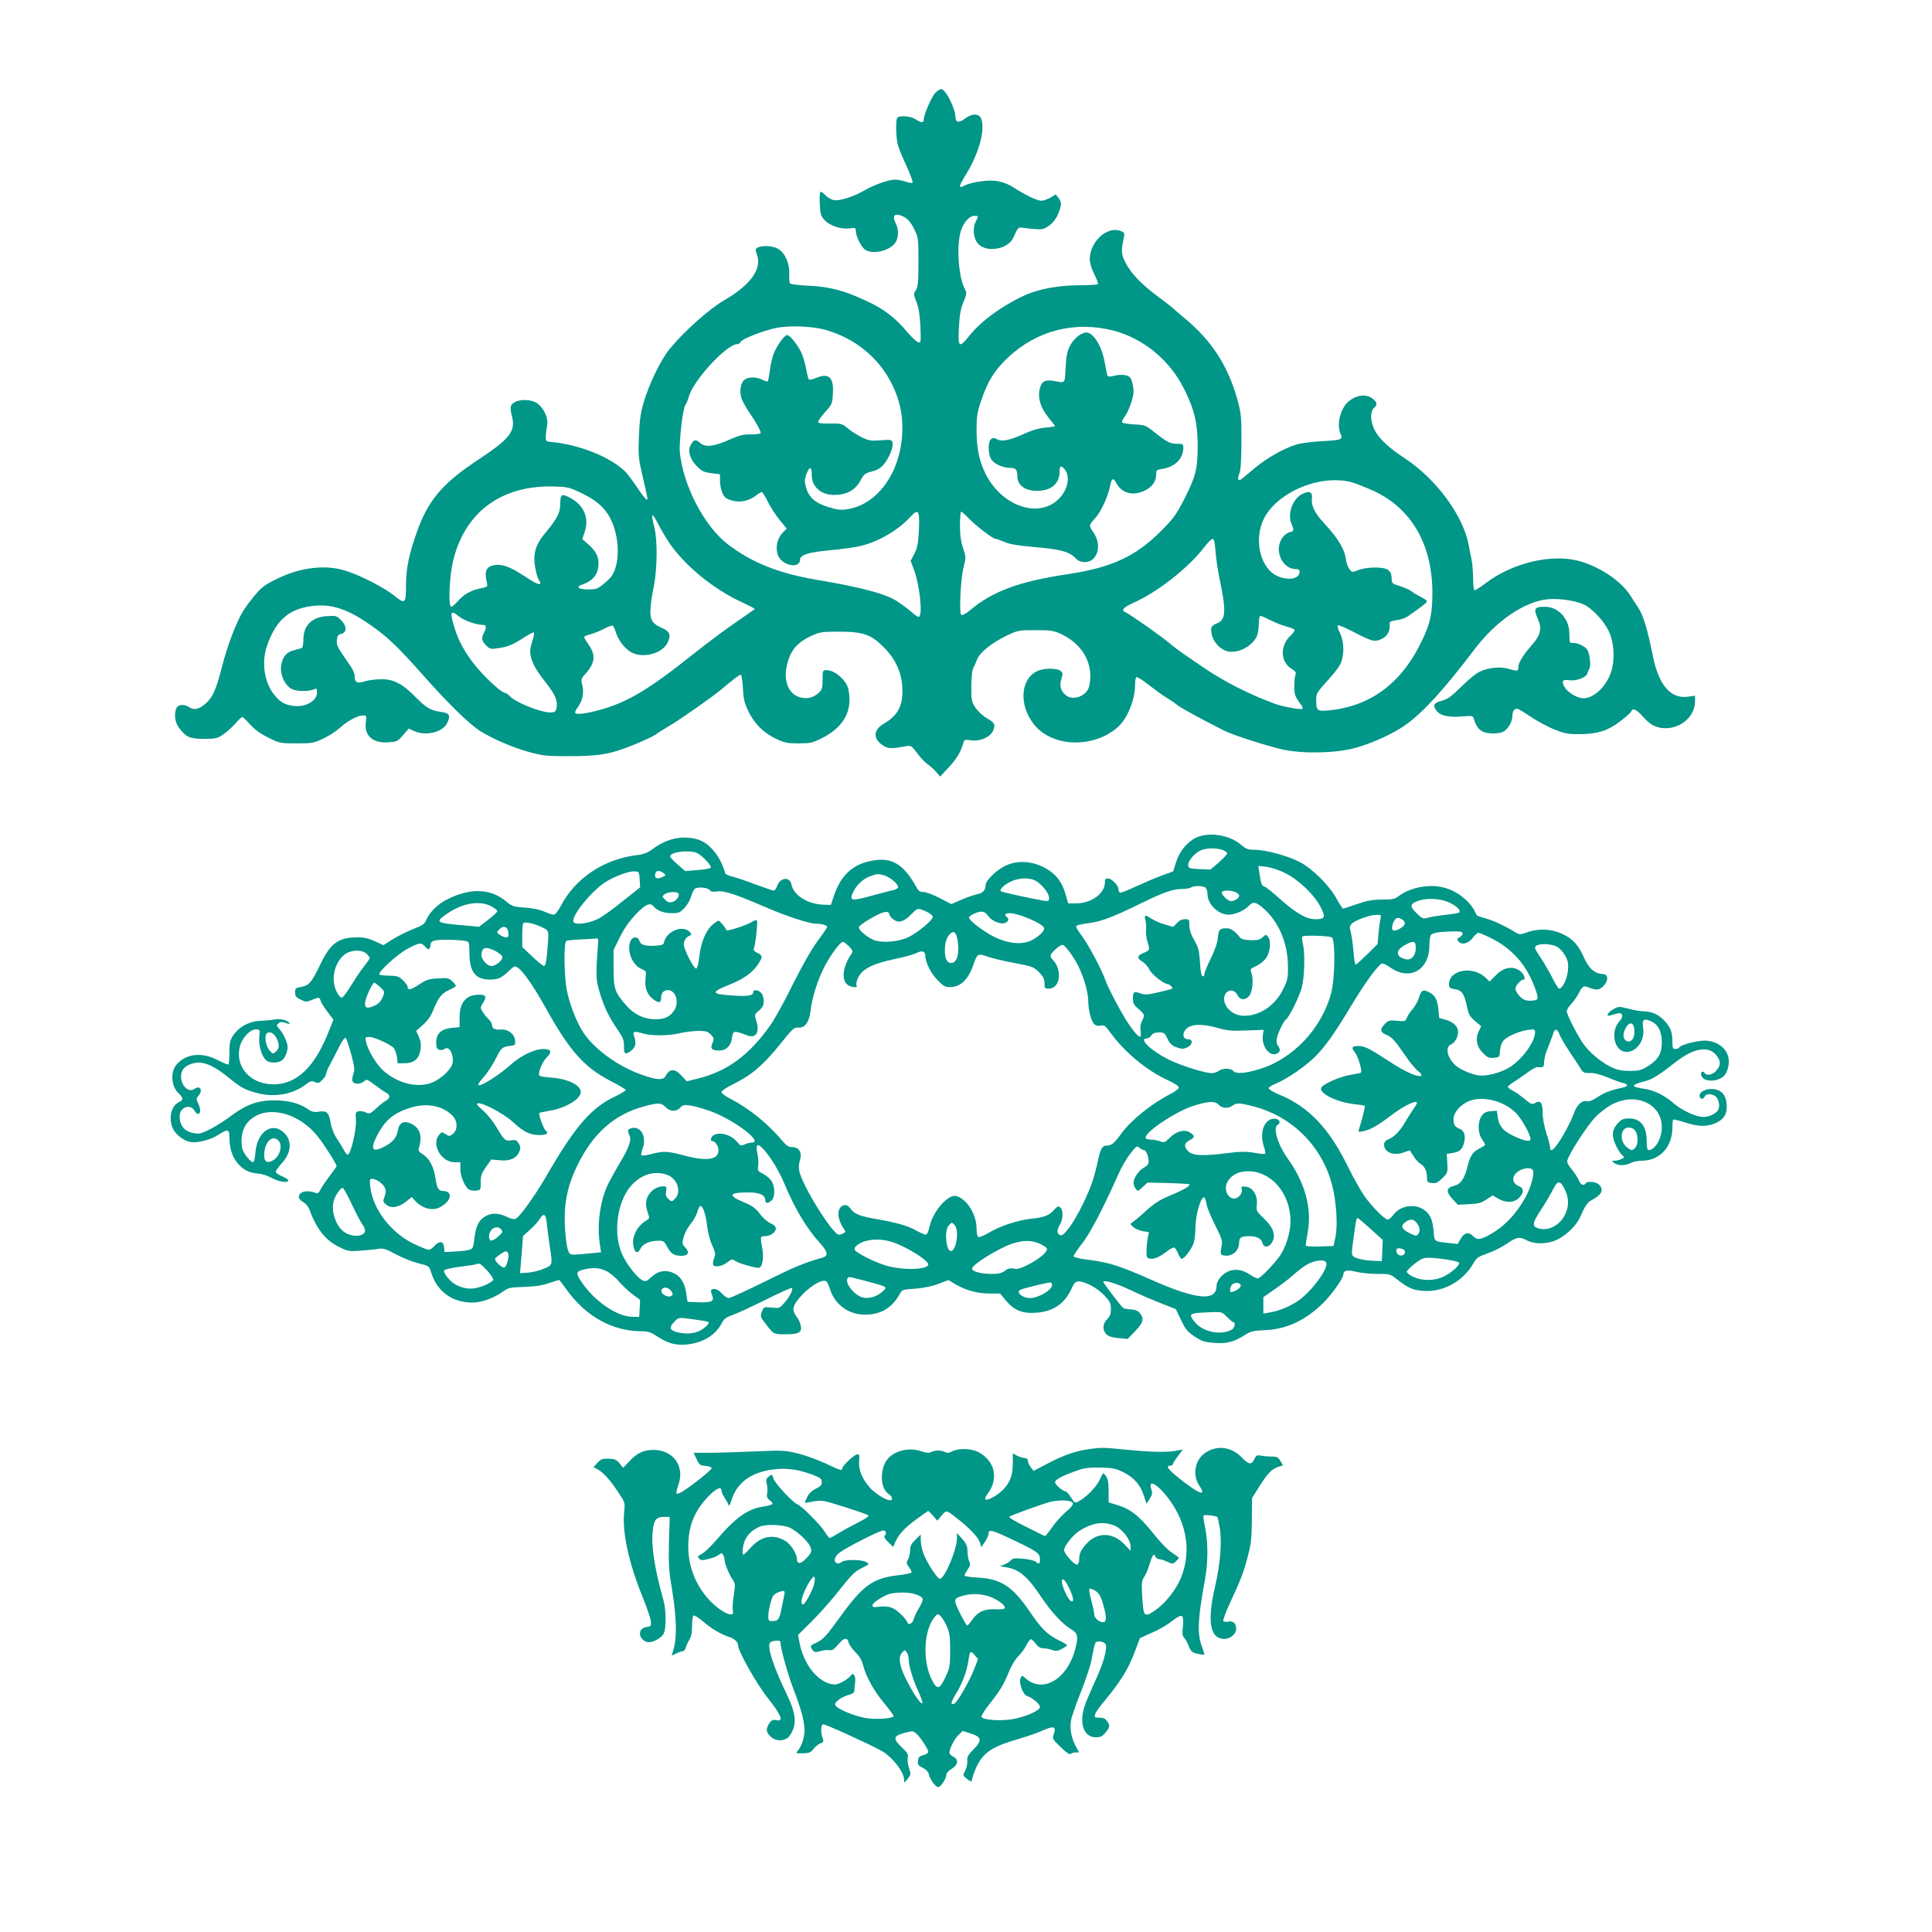
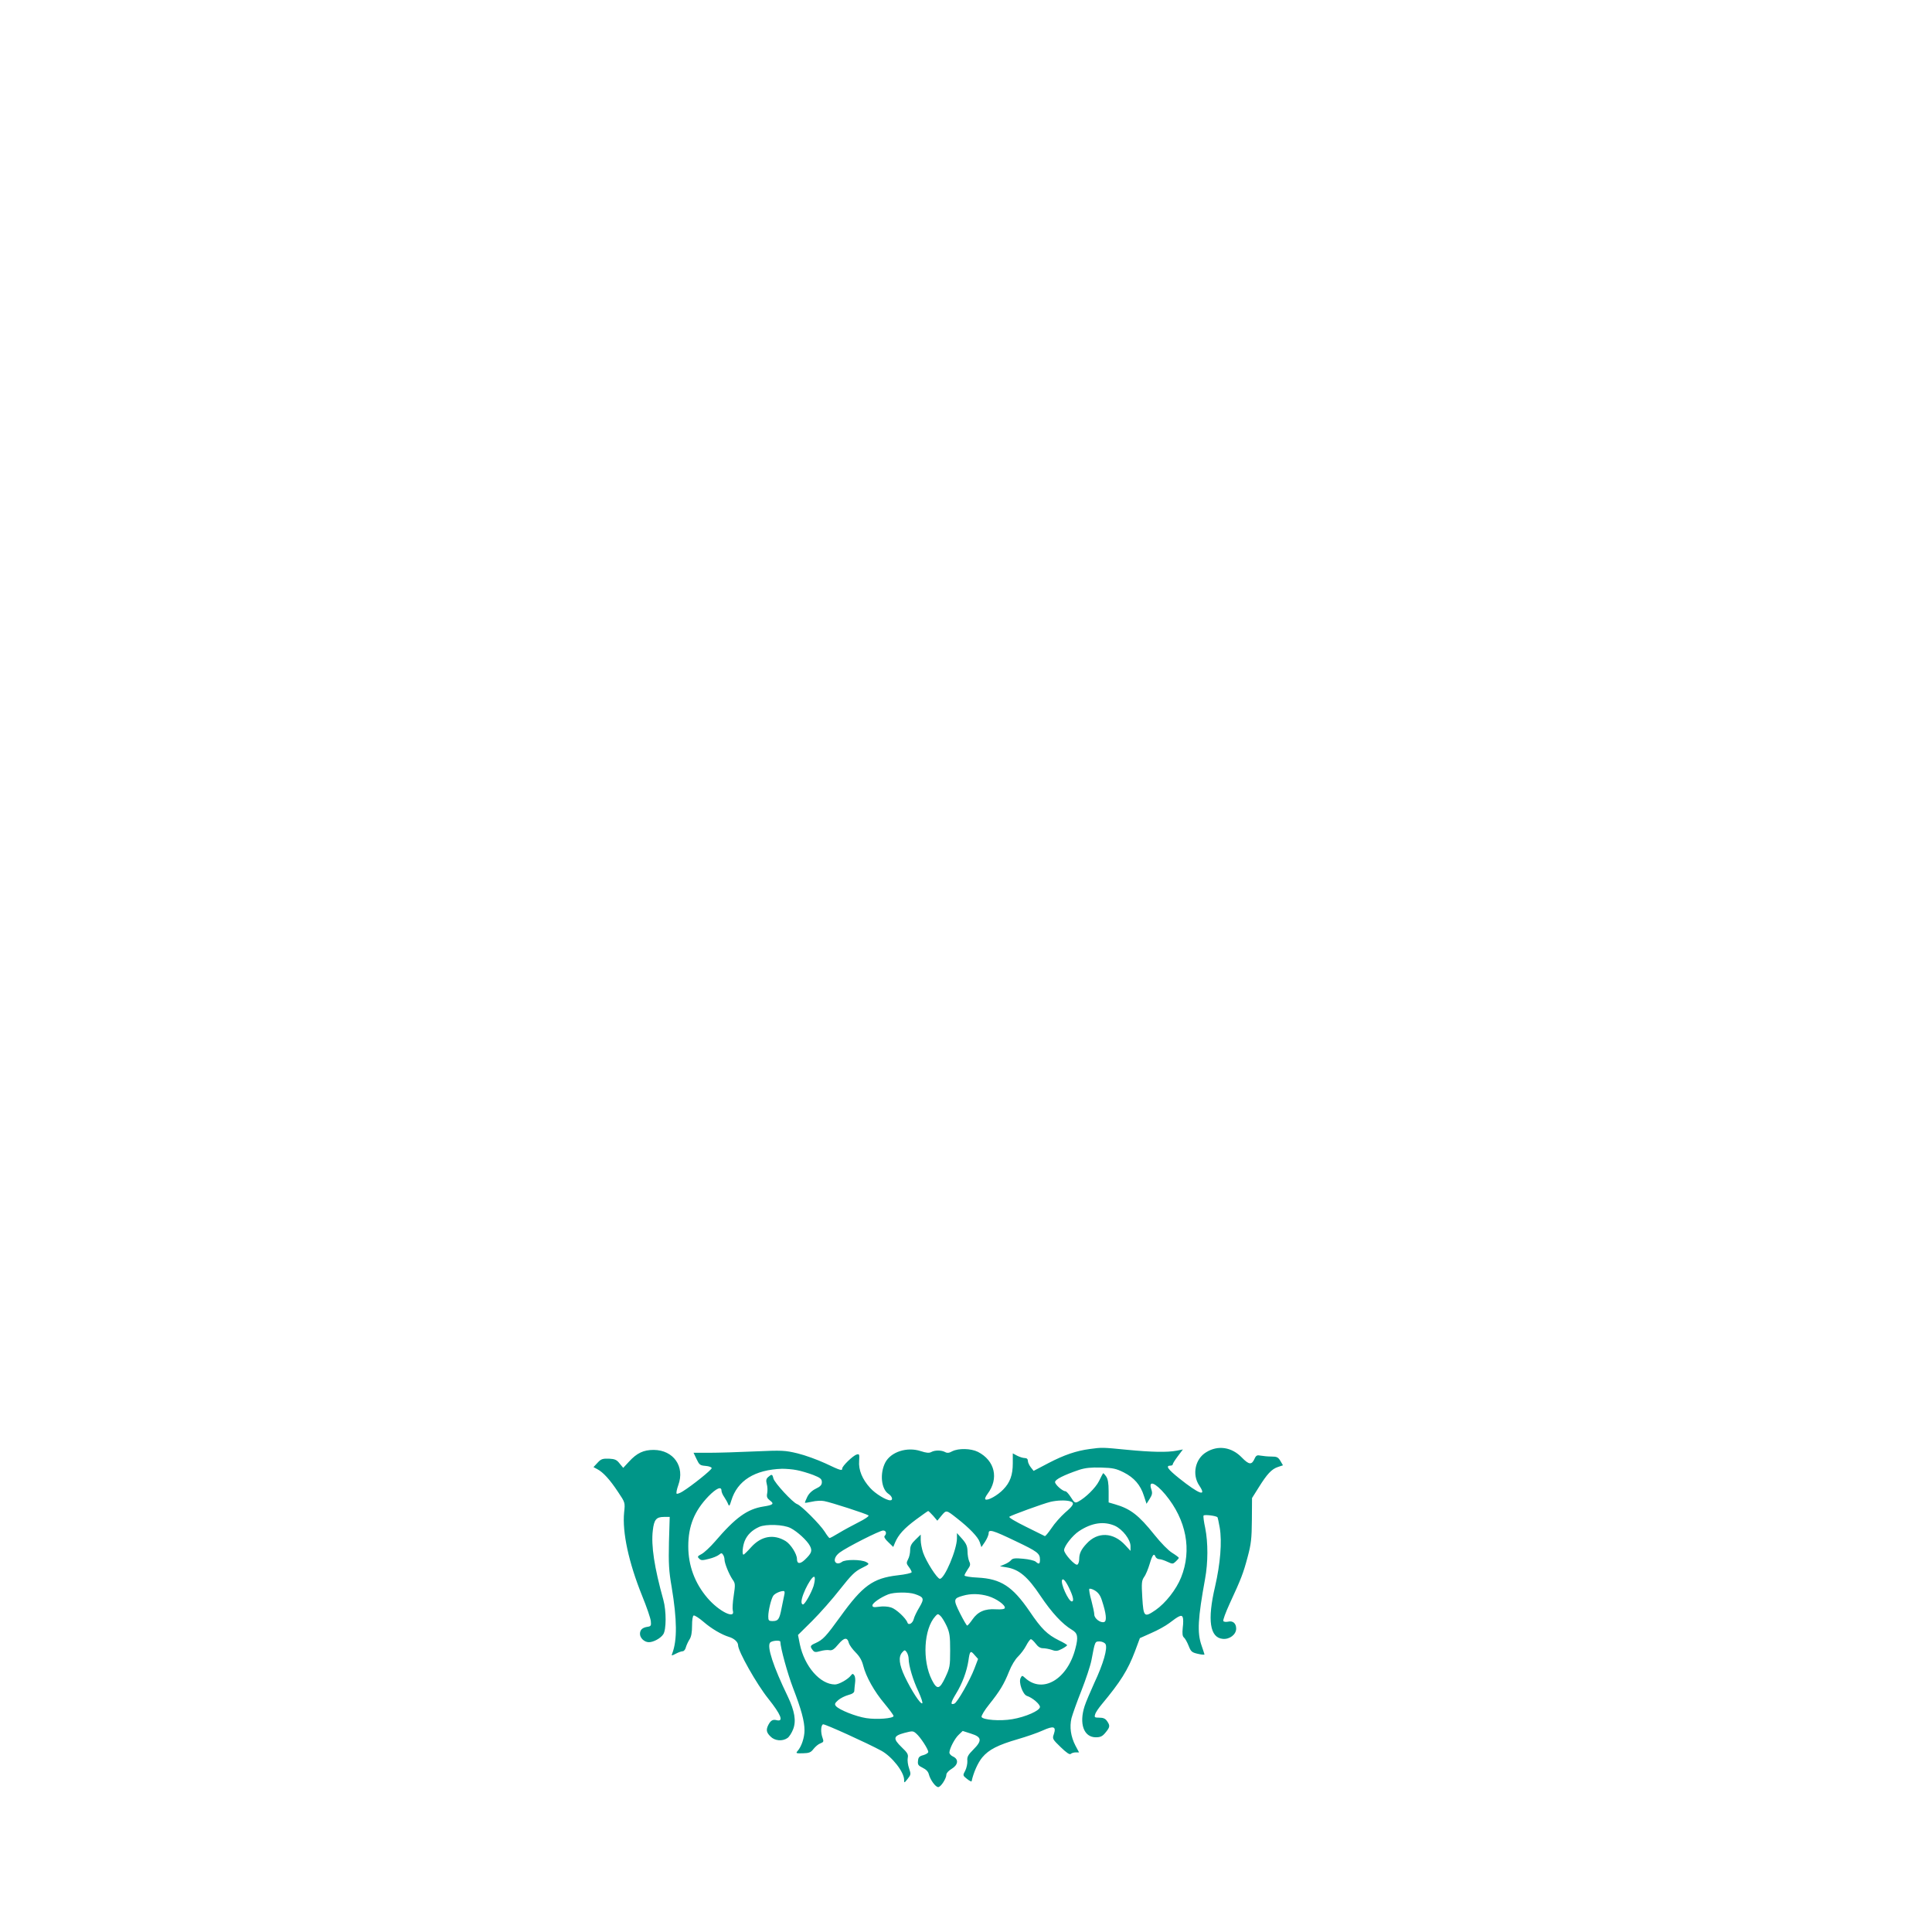
<svg xmlns="http://www.w3.org/2000/svg" version="1.0" width="1280pt" height="1280pt" viewBox="0 0 1280 1280" preserveAspectRatio="xMidYMid meet">
  <g transform="translate(0,1280) scale(0.1,-0.1)" fill="#009688" stroke="none">
-     <path d="M6195 12183 c-25 -28 -75 -144 -75 -176 0 -22 -18 -21 -55 3 -33 22 -109 27 -121 9 -11 -19 -8 -142 6 -184 6 -22 32 -84 57 -137 24 -54 42 -102 39 -107 -3 -5 -22 -3 -43 5 -21 7 -53 13 -71 14 -43 0 -139 -33 -202 -70 -72 -42 -167 -73 -205 -66 -18 4 -42 17 -55 31 -13 14 -28 25 -33 25 -5 0 -8 -34 -6 -79 4 -72 7 -83 34 -111 35 -37 108 -60 164 -53 38 5 41 4 41 -18 1 -36 35 -104 61 -123 51 -35 166 -8 202 48 21 32 22 88 1 127 -21 41 -12 63 22 55 46 -12 73 -37 101 -94 27 -55 28 -62 28 -217 0 -134 -3 -165 -17 -187 -16 -24 -16 -28 4 -79 15 -38 22 -86 26 -162 4 -101 3 -109 -14 -105 -9 1 -42 32 -73 68 -81 96 -154 152 -266 204 -150 71 -249 97 -388 103 -65 3 -120 10 -124 16 -4 6 -5 35 -4 64 3 67 -28 137 -73 164 -33 20 -105 25 -136 9 -16 -9 -17 -13 -4 -51 32 -92 -46 -199 -216 -297 -103 -60 -269 -208 -365 -326 -58 -72 -135 -230 -170 -351 -21 -70 -28 -120 -32 -225 -5 -122 -3 -146 21 -250 39 -168 39 -170 30 -170 -5 0 -32 35 -61 78 -28 42 -64 90 -79 106 -99 98 -305 181 -494 198 -33 3 -35 5 -34 38 1 19 5 52 9 72 10 48 -24 119 -69 148 -56 34 -158 22 -171 -21 -4 -10 -1 -35 4 -56 31 -110 -3 -155 -234 -308 -225 -149 -320 -263 -393 -469 -52 -146 -72 -243 -72 -353 0 -123 -6 -128 -77 -70 -66 53 -226 136 -324 166 -130 41 -293 23 -444 -49 -84 -40 -108 -57 -150 -106 -28 -33 -65 -81 -82 -109 -46 -72 -108 -236 -143 -375 -37 -146 -61 -200 -106 -240 -45 -39 -77 -47 -109 -26 -33 22 -72 20 -85 -3 -18 -34 -12 -95 13 -129 49 -66 73 -77 168 -77 79 0 90 3 129 30 23 16 59 48 80 72 20 24 41 43 45 43 4 0 27 -22 52 -50 30 -33 69 -62 121 -87 74 -37 79 -38 186 -38 104 0 115 2 178 32 37 17 86 49 110 71 51 46 117 82 152 82 24 0 25 -2 20 -43 -13 -91 45 -142 149 -135 57 4 63 7 98 48 l37 43 35 -16 c78 -37 196 -7 222 57 21 49 12 63 -48 70 -63 9 -96 28 -167 101 -82 84 -142 115 -222 115 -36 0 -85 -6 -111 -14 -52 -16 -67 -8 -67 35 0 14 -12 44 -27 65 -92 133 -94 137 -91 173 2 28 8 36 28 41 39 9 39 52 0 91 -29 30 -34 31 -94 27 -100 -6 -156 -62 -156 -156 0 -33 -5 -54 -12 -56 -7 -2 -32 -9 -54 -15 -50 -13 -75 -47 -82 -107 -6 -57 26 -125 71 -149 33 -17 111 -18 150 -1 14 7 17 3 17 -22 0 -58 -79 -101 -163 -88 -53 9 -76 22 -116 68 -69 79 -91 218 -52 329 62 180 155 255 332 267 113 7 218 -32 365 -137 102 -71 178 -145 334 -321 169 -191 307 -326 381 -373 82 -52 221 -112 330 -141 84 -23 117 -26 247 -26 210 0 282 12 432 72 69 28 139 60 155 72 17 13 58 39 93 59 71 42 288 194 343 241 73 62 118 96 127 96 5 0 11 -39 14 -88 3 -71 10 -99 35 -152 39 -83 101 -145 183 -184 57 -27 76 -31 150 -31 77 0 92 3 152 33 134 66 196 162 185 284 -4 43 -12 68 -32 94 -34 44 -81 74 -117 74 -28 0 -28 -1 -28 -63 0 -53 -4 -67 -23 -85 -36 -34 -79 -45 -126 -32 -73 19 -109 101 -90 200 22 107 64 160 164 207 56 26 69 28 185 28 158 0 212 -19 294 -102 77 -76 118 -164 124 -264 7 -121 -26 -187 -123 -244 -71 -41 -72 -102 -3 -145 33 -21 53 -22 149 -4 36 6 38 4 77 -48 22 -30 53 -62 68 -72 16 -10 41 -32 56 -50 l27 -31 60 65 c52 56 77 99 97 169 3 10 15 12 50 6 58 -8 126 22 144 65 16 40 9 53 -41 81 -24 13 -57 44 -74 67 -28 42 -30 49 -30 141 0 57 5 108 12 122 7 13 19 40 27 61 18 46 98 110 196 157 73 35 79 36 190 36 103 0 121 -3 171 -26 146 -69 218 -204 185 -346 -15 -65 -110 -100 -157 -57 -33 29 -41 60 -27 106 11 36 10 42 -7 54 -24 18 -106 18 -148 0 -116 -49 -130 -225 -27 -355 120 -152 394 -161 555 -19 63 54 115 182 115 280 0 26 4 49 9 52 5 3 42 -20 82 -52 41 -32 92 -69 114 -82 22 -13 56 -36 75 -51 30 -23 159 -93 311 -170 57 -29 295 -105 389 -125 134 -29 347 -24 473 9 115 31 261 97 343 157 118 86 252 233 453 498 140 185 324 312 477 331 87 10 215 -11 266 -44 57 -38 116 -105 146 -165 37 -76 43 -200 13 -281 -39 -104 -131 -179 -199 -163 -44 10 -91 44 -108 75 -20 39 -12 48 34 42 45 -6 110 18 118 44 3 10 10 26 15 36 10 18 2 90 -13 119 -11 23 -60 48 -93 48 -14 0 -25 3 -25 8 -1 4 -2 32 -3 63 -3 93 -76 169 -160 169 -72 0 -79 -11 -47 -84 27 -59 16 -105 -39 -167 -57 -65 -91 -119 -91 -144 0 -32 -6 -34 -58 -18 -57 18 -134 12 -194 -15 -25 -10 -79 -54 -126 -101 -65 -64 -92 -84 -128 -93 -54 -15 -63 -29 -40 -62 23 -36 77 -50 167 -43 74 6 78 5 84 -16 12 -43 30 -69 57 -83 31 -16 95 -18 132 -4 33 12 66 66 66 106 0 35 16 55 39 46 9 -3 48 -27 86 -53 39 -26 107 -63 150 -81 71 -28 91 -32 170 -32 120 1 186 22 269 85 37 28 70 57 73 65 9 25 35 15 75 -31 22 -25 52 -52 67 -59 124 -63 281 26 281 159 l0 36 -48 -7 c-114 -15 -192 77 -231 268 -38 188 -64 273 -101 328 -10 14 -32 48 -49 75 -61 97 -209 195 -346 230 -182 46 -435 -15 -611 -148 -34 -26 -67 -47 -73 -47 -7 0 -11 28 -11 78 -1 42 -5 97 -10 122 -6 25 -14 68 -19 97 -36 196 -215 440 -426 578 -122 80 -187 147 -209 213 -19 55 -15 102 10 123 21 17 17 35 -12 58 -43 34 -112 24 -163 -22 -52 -48 -77 -152 -49 -212 17 -37 6 -41 -125 -48 -62 -3 -137 -13 -167 -22 -86 -26 -198 -90 -279 -158 -40 -34 -80 -66 -87 -72 -21 -15 -28 2 -13 37 9 23 13 85 14 213 0 166 -2 187 -27 278 -64 226 -168 388 -350 539 -40 33 -75 64 -78 67 -3 4 -48 39 -102 79 -113 85 -177 153 -214 227 -26 55 -27 71 -8 162 6 29 3 34 -22 43 -89 34 -203 -71 -204 -186 0 -26 11 -63 29 -99 17 -33 28 -62 25 -67 -3 -4 -58 -8 -122 -8 -141 0 -275 -25 -370 -70 -150 -70 -285 -170 -362 -267 -65 -82 -74 -75 -67 56 4 82 11 124 30 169 22 55 23 62 9 88 -42 79 -56 283 -27 381 17 58 57 103 91 103 28 0 28 1 8 -39 -23 -46 -14 -116 19 -149 59 -58 197 -32 231 44 27 62 33 69 52 66 11 -1 47 -5 81 -9 57 -5 67 -3 102 21 26 18 46 44 60 76 26 60 26 81 3 110 l-18 22 -34 -21 c-19 -11 -47 -21 -61 -21 -28 0 -101 35 -184 88 -66 42 -131 54 -220 40 -38 -5 -82 -16 -97 -24 -52 -27 -51 -16 7 79 82 135 123 290 96 360 -14 36 -61 37 -108 1 -39 -29 -63 -26 -63 9 0 58 -65 187 -95 187 -8 0 -26 -12 -40 -27z m-710 -1573 c96 -31 169 -69 243 -129 143 -114 238 -293 249 -471 18 -288 -135 -541 -353 -582 -52 -9 -68 -8 -134 12 -88 26 -132 65 -150 131 -10 35 -10 52 1 83 20 58 39 58 37 1 -1 -80 62 -136 152 -134 83 1 138 33 173 99 20 37 29 45 72 56 35 8 59 22 80 47 35 41 66 117 58 145 -4 19 -11 20 -78 15 -64 -5 -79 -3 -126 20 -30 15 -71 41 -92 59 -37 31 -42 33 -118 32 -58 -1 -79 2 -79 11 0 7 21 36 47 65 45 51 48 56 51 122 7 109 -27 140 -114 103 -20 -8 -40 -13 -44 -10 -4 3 -13 35 -19 71 -7 37 -21 85 -32 108 -24 52 -76 116 -94 116 -17 0 -61 -59 -86 -115 -11 -24 -23 -76 -28 -115 -5 -40 -12 -74 -14 -77 -3 -2 -19 3 -36 11 -38 20 -90 20 -117 1 -26 -17 -36 -72 -23 -119 5 -19 29 -63 53 -98 46 -68 76 -121 76 -137 0 -5 -28 -9 -62 -9 -52 1 -78 -5 -148 -36 -101 -45 -158 -51 -192 -20 -28 26 -44 22 -63 -16 -20 -39 -3 -95 44 -141 31 -31 46 -38 94 -44 l57 -7 0 -37 c0 -55 19 -110 42 -122 63 -34 137 -27 195 17 17 13 35 24 40 24 5 0 23 -29 40 -64 17 -35 53 -89 78 -121 l47 -57 -26 -27 c-50 -52 -54 -143 -8 -184 48 -44 122 -42 122 3 0 34 53 51 204 65 77 7 170 20 206 30 121 31 243 105 325 194 50 54 59 38 53 -91 -5 -90 -10 -117 -30 -157 l-25 -47 19 -50 c39 -96 63 -304 37 -320 -6 -3 -27 9 -47 29 -21 19 -67 53 -104 77 -78 48 -233 89 -529 139 -252 43 -427 113 -587 235 -156 120 -296 388 -318 610 -6 67 20 292 36 311 6 7 17 34 25 61 33 110 251 344 320 344 9 0 18 6 21 14 7 17 110 60 209 87 95 26 269 21 370 -11z m1891 0 c197 -51 372 -194 467 -383 70 -139 91 -226 92 -377 0 -157 -12 -204 -88 -355 -55 -107 -72 -130 -157 -215 -168 -168 -327 -241 -622 -285 -314 -47 -491 -112 -640 -237 -27 -23 -52 -36 -59 -32 -16 10 -5 240 16 320 15 59 15 64 -4 122 -15 44 -21 87 -21 152 0 49 4 90 8 90 4 0 28 -21 52 -46 51 -52 158 -134 176 -134 6 0 32 -9 57 -20 33 -15 91 -25 206 -35 169 -14 228 -31 270 -76 26 -29 81 -31 111 -4 46 42 47 119 0 184 -27 39 -26 43 16 88 37 39 87 147 99 216 9 48 21 54 39 20 36 -71 111 -92 191 -53 49 24 75 61 75 108 0 27 4 30 43 36 82 13 137 68 137 141 0 23 -4 25 -42 25 -46 0 -66 10 -154 80 -53 42 -61 45 -128 48 -39 2 -75 8 -80 12 -5 5 1 20 12 35 29 37 62 128 62 172 0 20 -5 51 -12 69 -9 27 -18 34 -47 39 -20 3 -52 1 -71 -5 -19 -5 -37 -6 -41 -2 -3 4 -11 40 -18 80 -19 122 -83 221 -134 208 -37 -9 -75 -44 -99 -89 -17 -32 -24 -66 -28 -142 -6 -110 1 -103 -77 -89 -56 11 -81 -2 -93 -47 -17 -62 3 -129 56 -195 24 -30 44 -55 44 -57 0 -2 -29 -7 -65 -10 -43 -4 -90 -18 -142 -42 -92 -42 -145 -53 -178 -35 -20 11 -27 11 -40 0 -19 -16 -20 -92 0 -129 16 -32 77 -61 129 -61 36 0 46 -12 46 -56 0 -58 52 -96 129 -96 95 0 151 47 151 127 0 39 9 44 32 18 41 -47 24 -137 -37 -198 -132 -133 -376 -50 -484 163 -43 86 -61 169 -61 293 0 91 4 117 30 193 44 132 89 203 179 288 191 179 441 243 697 178z m1575 -1004 c30 -8 98 -35 151 -59 251 -117 388 -356 388 -677 0 -132 -14 -199 -65 -306 -134 -286 -339 -442 -618 -470 -80 -8 -87 -3 -87 68 0 44 4 50 78 132 50 54 83 100 90 124 19 62 15 136 -10 187 -12 24 -19 48 -15 52 4 4 51 -16 105 -44 120 -63 141 -68 186 -46 37 17 56 51 53 93 -2 22 3 25 46 31 27 4 58 14 70 23 91 62 130 93 131 101 1 6 -18 19 -40 30 -23 11 -50 27 -60 36 -11 9 -45 25 -76 35 -55 17 -58 19 -58 51 0 55 -28 73 -110 73 -41 0 -86 -7 -111 -17 -41 -16 -42 -16 -59 7 -10 13 -21 44 -24 69 -8 62 -52 135 -134 224 -72 77 -96 124 -90 179 4 40 -21 49 -68 23 -60 -32 -95 -130 -69 -192 20 -47 19 -52 -10 -59 -14 -3 -34 -17 -45 -31 -63 -80 -10 -213 85 -213 18 0 25 -5 25 -19 0 -46 -75 -60 -148 -27 -104 47 -152 215 -100 353 70 188 371 325 589 269z m-5109 -68 c96 -45 149 -88 187 -147 61 -96 82 -253 47 -358 -13 -40 -29 -62 -69 -95 -47 -40 -55 -43 -110 -43 -68 0 -86 17 -35 34 53 18 88 52 98 96 15 66 -2 114 -55 162 l-47 41 16 49 c31 94 -7 179 -101 227 -53 27 -60 22 -61 -39 0 -63 -20 -101 -101 -198 -50 -60 -71 -110 -71 -171 0 -43 19 -127 31 -140 5 -6 9 -14 9 -18 0 -18 -30 -5 -109 47 -90 60 -147 80 -197 71 -53 -10 -66 -41 -49 -112 7 -32 7 -32 -46 -43 -63 -14 -107 -39 -148 -86 -17 -19 -35 -35 -41 -35 -21 0 -14 192 11 300 76 324 317 505 664 497 92 -2 106 -5 177 -39z m591 -333 c104 -153 292 -307 480 -394 48 -22 87 -42 87 -45 0 -3 -51 -38 -112 -80 -62 -41 -196 -141 -298 -222 -296 -236 -437 -319 -622 -369 -98 -26 -158 -32 -158 -15 0 6 9 23 21 39 29 39 39 93 27 142 -10 36 -8 43 14 67 70 75 78 129 29 199 -17 24 -31 47 -31 52 0 5 19 13 43 19 23 6 64 23 90 37 27 14 53 23 57 20 5 -3 14 -23 20 -44 13 -48 61 -111 103 -133 78 -42 205 -8 240 64 24 50 15 75 -36 97 -64 28 -79 51 -78 114 0 30 9 99 21 153 25 120 27 315 5 401 -24 94 -17 103 22 28 19 -38 54 -97 76 -130z m3620 -57 c3 -46 17 -139 32 -208 40 -195 35 -250 -25 -271 -36 -13 -43 -31 -30 -80 13 -49 61 -96 106 -105 68 -13 156 32 189 97 8 15 15 53 15 84 0 30 4 55 10 55 5 0 35 -13 67 -29 32 -16 79 -35 106 -42 26 -6 50 -16 53 -21 4 -6 -8 -23 -25 -38 -72 -67 -69 -175 6 -221 26 -16 32 -25 26 -38 -4 -9 -8 -43 -8 -76 0 -59 3 -68 50 -131 5 -7 6 -16 3 -20 -8 -8 -128 14 -178 32 -173 63 -342 149 -483 246 -26 18 -80 55 -120 82 -39 27 -85 62 -102 77 -37 34 -264 193 -287 202 -33 12 -18 32 47 61 162 72 366 231 472 369 24 31 50 57 57 57 9 0 15 -25 19 -82z m-5011 -433 c30 -25 114 -55 155 -55 27 0 29 -15 7 -58 -17 -34 -11 -53 25 -86 19 -17 27 -18 86 -8 50 8 84 22 137 56 39 25 76 46 81 46 10 0 7 -15 -14 -85 -19 -65 6 -132 90 -238 71 -89 89 -132 77 -182 -5 -21 -12 -25 -41 -25 -65 0 -231 67 -269 109 -11 12 -25 21 -32 21 -7 0 -33 17 -56 38 -134 117 -227 244 -269 369 -42 127 -38 149 23 98z" />
-     <path d="M7922 7249 c-59 -29 -109 -92 -131 -163 l-18 -59 -74 -27 c-41 -15 -118 -48 -173 -73 -54 -26 -102 -44 -107 -41 -5 3 -9 13 -9 23 0 25 -45 71 -70 71 -15 0 -20 -6 -20 -27 0 -73 -89 -137 -189 -138 l-54 0 -18 62 c-20 71 -54 120 -108 156 -92 61 -201 73 -288 32 -58 -26 -133 -99 -133 -128 0 -34 -19 -55 -57 -62 -21 -4 -68 -20 -104 -36 l-66 -29 -77 40 c-42 22 -91 40 -107 40 -23 0 -34 7 -47 31 -88 160 -170 206 -312 173 -117 -26 -192 -99 -235 -229 l-20 -60 -45 1 c-106 2 -202 61 -216 133 -11 55 -75 49 -96 -10 -5 -16 -15 -29 -22 -29 -7 0 -59 18 -117 39 -57 22 -126 45 -152 52 -27 6 -50 17 -52 23 -30 110 -103 200 -181 224 -101 30 -205 8 -301 -64 -31 -23 -59 -34 -100 -39 -222 -26 -411 -152 -508 -338 -18 -33 -37 -57 -46 -57 -9 0 -38 9 -64 21 -30 13 -78 23 -129 26 -71 5 -85 10 -114 34 -106 93 -242 100 -400 20 -63 -32 -116 -85 -138 -136 -10 -26 -25 -36 -86 -60 -40 -16 -101 -46 -135 -67 l-63 -40 -56 26 c-39 18 -73 26 -113 26 -130 0 -182 -38 -252 -186 -55 -114 -73 -135 -127 -143 -33 -6 -37 -9 -37 -36 0 -25 7 -33 37 -48 34 -16 39 -17 73 -2 49 20 52 19 60 -7 4 -13 25 -46 46 -73 l38 -51 -39 -97 c-90 -222 -210 -333 -361 -331 -154 2 -255 119 -219 254 15 55 67 110 105 110 27 0 27 -1 23 -51 -6 -58 18 -134 48 -156 22 -16 68 -17 96 -2 27 14 50 73 42 107 -9 37 -33 83 -56 108 -17 19 -17 22 -3 34 13 11 23 11 46 3 38 -15 38 1 -1 17 -17 7 -45 10 -67 6 -21 -4 -65 -8 -99 -9 -74 -4 -138 -38 -177 -94 -23 -34 -27 -49 -27 -114 0 -42 -3 -78 -6 -81 -3 -3 -35 9 -70 28 -107 56 -213 44 -276 -31 -40 -48 -33 -143 13 -186 35 -33 36 -46 6 -60 -52 -24 -72 -104 -43 -173 17 -40 68 -81 113 -91 47 -10 133 11 187 45 65 42 76 40 76 -16 0 -68 18 -127 52 -168 38 -46 79 -67 137 -71 26 -2 66 -15 91 -29 45 -26 110 -35 110 -16 0 5 -17 17 -37 25 -21 9 -41 21 -45 27 -4 7 11 31 37 59 65 69 72 149 19 202 -79 79 -180 11 -192 -129 -2 -35 -9 -64 -14 -64 -20 0 -68 62 -74 96 -11 58 1 121 30 159 100 131 331 90 470 -83 47 -59 126 -184 126 -198 0 -3 -20 -31 -44 -62 -24 -32 -51 -72 -61 -90 -12 -25 -21 -32 -33 -26 -55 23 -112 10 -112 -26 0 -11 12 -26 29 -34 16 -9 34 -30 40 -48 49 -132 107 -205 197 -249 59 -29 68 -31 141 -25 43 3 96 8 118 12 35 5 51 0 116 -35 42 -23 109 -50 149 -60 71 -18 74 -19 85 -57 39 -130 140 -204 276 -204 58 0 142 30 198 71 39 28 49 30 144 33 71 2 121 10 164 25 34 11 64 21 67 21 2 0 24 -28 49 -63 127 -178 303 -276 496 -277 44 0 63 -6 105 -34 71 -46 117 -59 191 -54 108 9 195 61 236 140 15 30 29 41 71 55 29 10 128 56 221 102 92 46 170 81 174 78 9 -10 -15 -59 -50 -98 -31 -36 -34 -37 -84 -32 -50 5 -53 4 -63 -21 -14 -38 -14 -38 19 -82 57 -75 55 -74 134 -74 90 0 112 13 102 58 -3 17 -14 41 -24 54 -33 43 -33 67 4 115 60 79 163 146 190 123 6 -5 17 -27 23 -48 32 -105 123 -172 234 -172 104 0 179 46 229 137 16 29 20 30 100 35 53 4 109 15 153 31 l69 26 53 -31 c69 -39 143 -58 224 -58 l66 0 38 -46 c56 -67 110 -88 203 -81 113 8 190 62 235 165 16 35 24 42 47 42 42 0 125 -46 170 -95 35 -38 41 -51 41 -88 0 -33 -6 -49 -25 -67 -29 -28 -33 -69 -7 -98 12 -14 35 -22 80 -27 l63 -6 49 51 c54 55 62 83 32 120 -13 16 -31 23 -59 25 -22 1 -45 5 -51 9 -12 7 -132 164 -132 173 0 16 87 -10 180 -54 58 -28 149 -67 203 -88 l97 -38 35 -73 c29 -61 43 -78 90 -109 48 -31 66 -37 129 -42 84 -6 128 5 200 50 42 27 59 31 130 34 147 5 273 63 392 180 56 55 134 165 134 188 0 28 25 34 81 20 29 -8 94 -15 142 -15 87 0 88 0 139 -41 73 -57 112 -72 194 -72 121 0 242 72 305 182 21 38 32 45 94 67 39 13 96 42 128 64 64 44 83 48 127 25 48 -25 111 -29 173 -11 70 20 156 95 186 163 35 79 48 97 80 114 65 35 79 69 43 102 -20 19 -77 23 -87 7 -12 -19 -33 -10 -45 21 -7 17 -29 49 -47 72 -22 25 -33 48 -29 59 11 45 136 237 187 288 31 32 82 70 115 86 158 78 325 -2 324 -155 -1 -76 -45 -151 -89 -151 -7 0 -11 23 -11 55 0 104 -39 155 -118 155 -36 0 -49 -6 -72 -30 -39 -41 -44 -82 -19 -138 11 -26 29 -57 40 -69 l21 -21 -20 -11 c-12 -6 -31 -11 -44 -11 -22 -1 -22 -1 -4 -15 25 -19 73 -19 110 0 15 8 49 15 75 15 118 1 201 91 201 220 0 26 2 49 5 52 3 3 38 -5 77 -18 87 -29 149 -30 204 -5 53 24 74 55 74 109 0 62 -22 99 -68 113 -49 14 -112 -8 -112 -40 0 -24 25 -28 34 -6 9 24 62 19 80 -7 17 -24 21 -66 8 -84 -17 -25 -59 -44 -97 -44 -51 0 -146 45 -205 97 -53 47 -127 82 -190 90 -25 3 -52 9 -60 14 -16 8 4 19 75 38 44 11 90 41 200 127 122 95 223 108 272 35 26 -38 23 -62 -10 -98 -21 -24 -61 -31 -72 -13 -9 15 -25 12 -25 -4 0 -65 138 -58 167 7 47 103 -7 196 -125 212 -48 6 -174 -24 -187 -45 -3 -6 -15 -10 -26 -10 -16 0 -19 7 -19 49 0 65 -13 98 -58 144 -37 38 -83 57 -137 57 -16 0 -60 7 -96 17 -64 16 -67 16 -99 -3 -18 -10 -35 -25 -38 -33 -5 -14 -2 -14 65 5 33 9 41 -21 14 -50 -32 -34 -44 -87 -31 -135 19 -71 83 -92 139 -46 38 32 55 84 47 140 -8 50 4 60 52 39 47 -20 72 -67 72 -140 0 -75 -24 -115 -94 -159 -43 -26 -59 -30 -120 -30 -57 1 -82 6 -127 28 -70 36 -140 96 -181 154 -41 61 -108 192 -108 213 0 9 13 31 29 48 17 17 39 49 50 71 27 51 32 54 76 35 20 -8 44 -12 54 -9 31 9 63 51 59 77 -2 19 -10 24 -40 26 -44 4 -83 39 -111 102 -38 86 -73 127 -139 159 -73 37 -163 42 -241 14 -45 -16 -50 -16 -75 -1 -66 41 -151 81 -202 94 -30 8 -56 18 -58 22 -26 74 -112 150 -200 177 -102 33 -238 9 -321 -56 -19 -15 -41 -19 -105 -19 -64 0 -99 -7 -166 -30 -47 -16 -88 -30 -92 -30 -3 0 -23 30 -44 68 -48 87 -160 198 -243 241 -76 40 -225 81 -298 81 -44 0 -58 5 -88 31 -77 68 -217 90 -303 48z m177 -80 c17 -6 31 -16 31 -23 0 -7 -25 -33 -55 -60 l-55 -47 -72 3 c-66 3 -73 5 -76 24 -4 27 42 82 83 100 37 16 102 18 144 3z m-3484 -19 c28 -11 95 -78 95 -96 0 -7 -33 -14 -85 -18 l-85 -7 -50 43 c-28 24 -50 48 -50 54 0 29 119 45 175 24z m3901 -135 c87 -43 194 -145 234 -226 34 -66 28 -79 -35 -79 -59 0 -126 38 -230 130 -49 44 -97 83 -107 86 -19 6 -24 18 -34 88 l-7 49 54 -6 c30 -4 85 -22 125 -42z m-4278 -42 l3 -52 -112 -89 c-61 -50 -134 -102 -161 -117 -58 -31 -155 -46 -168 -24 -21 33 115 203 211 265 60 38 157 74 194 71 29 -2 30 -4 33 -54z m157 43 c18 -13 18 -14 -3 -25 -31 -16 -52 -13 -52 7 0 34 23 42 55 18z m1464 -16 c37 -10 91 -56 91 -77 0 -7 -12 -15 -27 -19 -16 -3 -76 -19 -135 -35 -154 -42 -164 -40 -133 26 22 44 65 84 111 100 48 17 51 17 93 5z m1000 -34 c42 -22 91 -83 91 -113 0 -24 -2 -25 -37 -20 -73 12 -275 56 -281 62 -12 11 13 37 58 61 52 28 126 32 169 10z m1129 -48 c7 -7 12 -26 12 -42 0 -67 72 -136 140 -136 42 0 108 29 134 59 27 29 46 27 93 -14 103 -88 164 -229 166 -382 1 -84 -2 -97 -32 -157 -52 -107 -154 -176 -258 -176 -71 0 -133 53 -133 113 0 57 64 75 88 25 16 -34 51 -37 77 -8 22 24 31 107 17 150 -11 30 -10 31 33 51 27 13 53 35 66 56 26 41 31 112 10 137 -13 16 -16 15 -36 -4 -18 -16 -33 -20 -80 -19 -36 1 -61 7 -69 17 -35 44 -61 62 -90 62 -45 0 -53 -9 -58 -66 -3 -33 -20 -81 -46 -134 -23 -46 -42 -92 -42 -102 0 -11 -5 -18 -12 -16 -9 3 -15 35 -18 94 -5 77 -10 97 -38 145 -22 39 -32 69 -32 98 0 39 -2 41 -30 41 -19 0 -38 -9 -53 -26 l-24 -25 -56 16 c-31 9 -71 27 -91 40 -40 27 -47 24 -37 -13 4 -15 6 -43 4 -62 -2 -19 2 -56 10 -82 16 -52 16 -54 -30 -73 -41 -17 -42 -35 -4 -56 16 -10 37 -33 46 -53 16 -32 96 -96 122 -96 6 0 16 -7 23 -15 14 -17 21 -14 -93 -41 -66 -15 -83 -16 -113 -5 -43 15 -48 11 -48 -36 0 -29 7 -42 37 -68 42 -36 43 -41 22 -81 -9 -19 -12 -42 -8 -66 8 -56 -10 -48 -67 30 -44 58 -152 260 -170 317 -17 52 -106 221 -146 275 -24 33 -44 64 -44 70 0 10 18 15 90 25 73 9 156 41 310 116 174 86 238 109 299 109 25 0 53 5 61 10 21 14 84 12 98 -2z m-3287 -14 c9 -12 23 -14 50 -10 44 7 116 -16 318 -103 146 -63 293 -111 340 -111 36 0 71 -11 71 -21 0 -5 -29 -48 -65 -96 -41 -56 -101 -162 -164 -288 -54 -110 -121 -232 -149 -270 -138 -195 -284 -303 -479 -351 l-73 -18 -34 37 c-45 49 -79 49 -105 0 -16 -31 -56 -30 -158 6 -166 58 -331 181 -400 299 -42 72 -81 177 -98 263 -18 97 -21 314 -3 325 6 4 47 8 92 10 45 2 90 4 101 6 17 2 20 -2 18 -27 -14 -164 -14 -240 -3 -282 33 -127 65 -198 134 -298 34 -50 41 -68 40 -107 -1 -54 9 -59 50 -27 27 22 33 50 17 93 -13 32 1 37 58 19 58 -17 171 -16 246 2 33 8 87 14 121 15 52 0 64 -4 84 -25 21 -22 22 -27 10 -56 -16 -36 -4 -49 45 -49 46 0 77 30 84 81 6 39 9 44 31 42 14 -2 42 -11 63 -20 65 -28 94 15 66 99 -11 36 -11 38 20 63 24 21 31 35 31 63 0 19 -7 44 -17 54 -19 21 -53 24 -53 4 0 -23 -36 -29 -146 -21 -133 9 -135 22 -14 70 91 36 155 80 190 133 35 52 34 62 -4 80 -20 10 -26 19 -21 30 11 26 26 172 20 183 -4 5 -16 2 -28 -6 -39 -25 -171 -68 -175 -57 -6 18 -43 62 -52 62 -5 0 -25 -13 -43 -30 -42 -37 -76 -122 -85 -215 -4 -39 -12 -70 -19 -72 -15 -5 -83 127 -83 161 0 25 19 51 42 58 10 4 10 8 0 21 -44 53 -158 9 -173 -67 -3 -16 -15 -19 -64 -22 -66 -2 -91 6 -100 36 -8 25 -41 26 -55 1 -32 -61 6 -165 71 -191 31 -13 31 -15 26 -63 -7 -59 9 -104 48 -135 38 -30 55 -28 55 6 0 33 16 52 45 52 52 0 77 -80 42 -134 -29 -43 -63 -59 -125 -59 -74 0 -140 31 -193 92 -75 84 -84 110 -84 247 l0 120 42 85 c28 57 62 106 106 152 66 68 93 80 118 51 23 -28 67 -44 120 -44 46 0 55 4 83 34 18 18 38 53 45 77 7 24 18 47 25 51 21 14 83 8 97 -8z m3483 -14 c14 -5 26 -16 26 -24 0 -17 -30 -36 -55 -36 -21 0 -68 47 -60 60 8 13 56 13 89 0z m-3689 -10 c10 -16 -14 -49 -41 -56 -19 -5 -32 -1 -47 15 -22 22 -22 22 -3 37 22 16 82 19 91 4z m5114 -63 c45 -22 71 -50 59 -63 -4 -3 -44 -10 -90 -15 -46 -5 -99 -13 -118 -19 -32 -9 -37 -7 -72 27 -43 42 -47 58 -17 74 62 33 168 31 238 -4z m-6359 -19 c25 -13 45 -28 45 -34 0 -7 -28 -32 -61 -58 l-61 -46 -132 12 c-143 13 -154 20 -98 61 106 80 226 105 307 65z m2888 -38 c23 -10 42 -26 42 -34 0 -22 -97 -103 -160 -134 -63 -31 -167 -41 -225 -22 -42 14 -105 65 -105 86 0 16 125 91 166 100 26 5 32 2 36 -14 3 -11 17 -28 32 -37 33 -22 68 -10 117 41 38 39 40 40 97 14z m406 -25 c23 -34 77 -59 110 -51 26 6 35 29 16 41 -19 12 -10 25 18 25 59 0 218 -67 229 -97 9 -23 -59 -80 -111 -94 -63 -17 -141 -5 -221 35 -68 34 -165 108 -165 126 0 14 52 39 81 40 18 0 32 -9 43 -25z m2602 -22 c-4 -16 -9 -59 -13 -97 l-6 -70 -68 -68 c-38 -37 -72 -68 -77 -68 -5 0 -12 39 -15 88 -4 48 -12 104 -18 126 -9 33 -8 41 8 57 23 23 117 57 162 58 31 1 33 -1 27 -26z m148 -8 c24 -18 15 -40 -24 -60 -38 -20 -54 -11 -45 24 13 50 35 62 69 36z m-5704 -48 c50 -25 48 -13 35 -169 -5 -60 -12 -88 -20 -88 -7 0 -43 28 -79 63 l-66 63 0 75 c0 42 3 79 7 83 11 11 72 -2 123 -27z m-222 -34 c3 -27 0 -33 -15 -33 -10 0 -29 7 -41 16 -22 15 -23 17 -6 35 27 30 58 21 62 -18z m2980 -88 c5 -72 -13 -115 -48 -115 -26 0 -40 29 -40 84 0 51 11 86 36 110 28 28 47 -1 52 -79z m3342 80 c0 -8 -9 -19 -21 -25 -16 -9 -18 -14 -8 -26 22 -27 66 -17 95 21 14 19 32 35 39 35 7 0 49 -18 93 -40 93 -47 172 -119 226 -208 40 -67 79 -169 72 -189 -3 -8 -22 -13 -46 -13 -33 0 -48 6 -71 29 -16 16 -29 39 -29 50 0 20 35 61 53 61 21 0 -1 46 -30 63 -49 28 -105 16 -154 -36 l-40 -40 -27 26 c-84 80 -242 52 -242 -44 0 -23 5 -27 40 -33 46 -7 61 -30 80 -118 9 -48 18 -63 52 -92 l41 -35 -17 -36 c-23 -48 -12 -101 30 -143 28 -28 39 -33 71 -30 37 3 38 4 41 48 2 28 11 53 24 67 26 28 105 62 163 70 43 5 45 4 45 -18 -1 -64 -92 -187 -175 -234 -61 -35 -151 -57 -199 -50 -53 9 -125 40 -154 68 -55 51 -69 120 -28 138 26 12 46 48 46 83 0 35 -30 65 -80 79 l-45 13 -5 54 c-7 67 -21 95 -61 116 -41 21 -53 14 -68 -35 -6 -23 -25 -56 -41 -75 -16 -18 -34 -44 -39 -59 -9 -24 -13 -25 -65 -20 -49 5 -57 3 -80 -20 -35 -35 -33 -55 7 -72 39 -16 58 -37 127 -138 29 -43 67 -89 84 -102 17 -13 27 -27 23 -31 -16 -16 -109 25 -216 96 -135 88 -160 100 -206 100 -39 0 -44 -13 -17 -44 18 -21 49 -123 39 -132 -2 -3 -33 -9 -68 -15 -71 -11 -187 -62 -196 -87 -14 -36 103 -94 217 -107 36 -4 68 -9 71 -11 5 -3 -7 -56 -38 -158 -5 -16 -2 -17 28 -11 50 11 94 36 184 104 77 59 159 101 172 88 3 -4 -5 -21 -19 -39 -13 -18 -36 -54 -51 -80 -39 -68 -77 -109 -114 -124 -24 -10 -33 -21 -33 -38 0 -50 62 -75 128 -52 l42 15 25 -39 c14 -22 34 -44 45 -50 27 -14 44 -48 44 -90 1 -32 4 -35 34 -38 26 -3 39 3 68 32 35 35 36 38 33 98 l-4 63 37 6 c47 7 65 23 77 64 13 48 3 85 -28 96 -32 13 -41 26 -41 66 0 43 48 97 105 119 93 35 229 0 310 -81 36 -37 95 -142 95 -171 0 -22 -46 -13 -120 24 -64 32 -89 63 -97 121 l-6 42 -40 -3 c-30 -2 -45 -10 -60 -30 -28 -38 -27 -116 2 -156 11 -17 21 -33 21 -36 0 -3 -18 -15 -40 -26 -44 -22 -61 -49 -79 -125 -19 -75 -45 -112 -89 -122 -51 -12 -53 -40 -8 -88 l35 -37 74 4 c60 3 82 8 115 31 l41 27 33 -19 c56 -33 109 -31 143 4 32 31 32 63 1 75 -38 14 -51 46 -31 76 27 42 109 60 122 28 9 -25 -15 -112 -49 -174 -67 -121 -150 -205 -255 -259 -52 -26 -68 -26 -93 -1 -30 30 -58 25 -82 -16 l-21 -36 -61 7 c-95 10 -93 8 -98 79 -7 78 -23 114 -67 143 -61 41 -157 24 -200 -36 -12 -17 -29 -31 -37 -31 -19 0 -100 81 -152 152 -23 32 -75 124 -115 205 -123 251 -261 394 -456 473 -36 15 -66 33 -66 40 0 7 23 21 50 32 73 29 205 121 267 186 68 72 122 149 232 332 87 145 176 267 201 276 7 3 33 -9 58 -27 127 -89 257 -15 257 146 0 38 5 67 13 73 15 13 54 19 140 21 53 1 67 -2 67 -14z m-864 -27 c22 -36 18 -268 -6 -364 -61 -237 -255 -443 -482 -509 -96 -28 -150 -31 -168 -10 -16 19 -70 19 -96 0 -10 -8 -31 -15 -45 -15 -45 0 -200 48 -284 89 -119 59 -205 141 -147 141 9 0 23 9 30 20 9 14 23 20 50 20 34 0 39 -4 57 -42 16 -34 30 -46 61 -57 34 -12 44 -12 70 0 37 18 40 54 4 54 -37 0 -40 46 -4 74 35 28 106 28 204 0 63 -18 94 -20 189 -16 l113 4 -5 -34 c-12 -73 45 -148 94 -123 22 12 24 28 5 53 -9 12 -11 28 -6 50 8 37 45 113 59 122 21 12 90 153 106 214 18 71 22 223 7 288 -5 23 -7 44 -4 48 11 11 191 5 198 -7z m-5733 -24 c14 -4 17 -17 17 -74 0 -128 39 -180 135 -180 55 0 77 10 127 58 35 33 38 34 60 20 34 -23 103 -122 179 -258 163 -293 256 -398 431 -490 54 -28 100 -55 103 -60 3 -5 -27 -24 -67 -43 -160 -74 -267 -198 -459 -530 -73 -126 -169 -261 -200 -280 -12 -7 -29 -4 -61 11 -55 27 -103 28 -145 2 -42 -25 -61 -65 -70 -146 -8 -63 -10 -68 -37 -75 -16 -5 -58 -9 -95 -11 l-66 -3 -3 33 c-4 40 -32 43 -64 7 -12 -14 -29 -25 -38 -25 -9 0 -54 18 -100 40 -150 73 -269 228 -286 373 -6 50 -5 57 11 57 27 0 72 -31 84 -58 9 -18 8 -33 -1 -59 -12 -33 -11 -36 12 -55 32 -26 81 -18 130 21 l38 30 23 -25 c47 -51 113 -68 162 -43 81 42 91 109 17 109 -25 0 -36 22 -45 85 -10 72 -41 131 -82 156 -28 17 -33 26 -28 43 25 78 8 133 -50 161 -50 23 -80 8 -89 -44 -7 -48 -35 -80 -94 -110 -75 -38 -90 -15 -46 71 56 110 115 158 238 193 101 29 205 6 266 -59 33 -36 33 -91 1 -118 -22 -17 -25 -18 -49 -2 -24 16 -26 16 -44 -6 -51 -63 16 -180 103 -180 l39 0 0 -45 c0 -46 26 -111 54 -134 8 -7 30 -11 48 -9 33 3 33 3 33 56 0 44 6 60 35 101 l35 49 56 -5 c67 -7 110 12 129 56 10 26 10 35 -4 56 -14 22 -22 25 -49 20 -38 -7 -46 0 -101 92 -20 34 -57 80 -81 101 -25 22 -45 42 -45 46 0 31 167 -52 242 -121 69 -63 110 -83 172 -83 48 0 64 11 42 29 -15 12 -50 110 -43 117 2 3 33 9 68 15 76 11 164 53 192 91 17 22 18 32 10 51 -17 38 -96 70 -184 77 -43 3 -81 9 -85 13 -13 13 17 90 47 120 39 39 32 57 -23 57 -58 0 -150 -45 -218 -107 -64 -58 -179 -133 -205 -133 -13 0 -6 13 28 53 26 28 63 85 82 124 36 73 42 78 105 85 21 3 25 8 23 33 -3 43 -46 77 -92 74 -43 -3 -61 6 -61 30 0 10 -10 26 -21 37 -12 10 -30 32 -40 48 -18 29 -18 31 2 63 25 40 18 53 -26 53 -86 0 -130 -50 -130 -150 l0 -65 -52 -5 c-70 -7 -103 -38 -103 -96 0 -34 4 -44 20 -49 12 -4 28 -1 37 6 23 20 53 -22 53 -72 0 -32 -8 -48 -40 -83 -23 -25 -63 -54 -92 -66 -98 -42 -235 -9 -331 79 -46 43 -100 133 -112 189 -6 30 -5 32 22 32 33 0 142 -50 162 -74 8 -10 17 -36 21 -59 l5 -42 47 1 c62 0 95 29 104 91 5 32 2 55 -11 84 l-18 39 45 40 c31 27 53 58 68 97 33 83 57 113 107 135 23 10 43 22 43 27 0 4 -11 18 -24 30 -22 21 -33 23 -94 19 -60 -3 -77 -9 -126 -41 -55 -36 -76 -40 -76 -13 0 7 -14 25 -31 42 -26 25 -38 29 -90 30 -32 0 -62 4 -65 7 -14 14 119 136 186 171 79 42 90 43 115 16 24 -27 33 -25 37 8 3 23 9 28 43 33 40 7 164 2 198 -7z m2532 -34 c25 -26 27 -34 17 -48 -55 -79 -69 -165 -32 -202 21 -21 77 -29 65 -9 -4 5 -1 25 6 42 25 64 92 100 246 133 63 13 128 31 145 40 35 18 58 12 58 -14 0 -45 35 -118 80 -164 39 -41 52 -48 84 -48 70 0 122 51 156 151 25 72 29 74 96 50 33 -11 113 -30 179 -42 113 -21 122 -24 158 -59 29 -30 37 -45 37 -74 0 -33 2 -36 28 -36 52 0 81 60 62 129 -5 21 -19 46 -30 56 -11 10 -20 25 -20 34 0 16 61 71 79 71 17 0 80 -85 110 -151 36 -76 61 -168 61 -224 1 -56 18 -126 37 -148 12 -12 25 -16 44 -12 25 6 32 0 70 -52 93 -127 238 -246 375 -309 44 -20 74 -40 74 -49 0 -8 -24 -27 -52 -41 -125 -63 -263 -174 -329 -264 -49 -67 -64 -80 -99 -80 -26 0 -38 -20 -54 -91 -28 -128 -48 -185 -100 -293 -59 -123 -128 -219 -150 -210 -24 9 -26 33 -6 67 24 38 26 99 5 117 -13 11 -20 8 -43 -17 -31 -36 -68 -50 -155 -58 -83 -9 -202 -48 -273 -91 -32 -19 -64 -32 -71 -30 -8 4 -13 24 -13 58 0 93 -66 197 -136 214 -53 13 -153 -101 -175 -201 -7 -34 -17 -55 -26 -55 -7 0 -37 13 -66 29 -53 30 -126 51 -275 77 -90 15 -133 33 -154 62 -20 28 -36 34 -57 23 -39 -21 -34 -90 11 -154 11 -14 10 -19 -2 -27 -8 -5 -23 -10 -32 -10 -41 0 -246 329 -263 424 -4 19 -2 51 5 71 16 48 -6 85 -51 85 -22 0 -38 9 -57 32 -103 123 -229 225 -354 289 -32 16 -58 36 -58 44 0 8 36 32 83 55 115 56 197 127 304 260 82 103 95 115 120 112 45 -4 73 33 83 110 10 86 45 199 87 283 39 79 109 175 127 175 7 0 25 -14 41 -30z m3755 -10 c0 -52 -30 -85 -68 -75 -65 16 -68 58 -7 92 60 34 75 31 75 -17z m939 6 c14 -8 37 -33 50 -56 19 -34 23 -52 19 -99 -4 -55 -36 -121 -59 -121 -5 0 -25 33 -45 73 -20 39 -54 98 -75 129 -22 32 -39 62 -39 68 0 31 94 34 149 6z m-7038 -26 c22 -12 43 -28 46 -37 8 -21 -40 -63 -72 -63 -26 0 -65 42 -65 71 0 53 26 61 91 29z m-851 -20 c11 -11 20 -23 20 -27 0 -5 -18 -30 -40 -58 -22 -27 -60 -85 -86 -127 -26 -43 -53 -78 -60 -78 -8 0 -23 18 -34 40 -39 77 -17 187 49 243 42 35 120 38 151 7z m88 -219 c29 -27 31 -33 21 -58 -15 -39 -29 -54 -67 -70 -50 -21 -64 -5 -47 50 13 43 46 107 55 107 3 0 20 -13 38 -29z m8310 -283 c4 -45 -12 -78 -38 -78 -28 0 -42 32 -29 67 24 65 62 71 67 11z m-495 -34 c6 -16 36 -67 67 -114 31 -47 65 -97 74 -113 14 -23 23 -27 59 -26 27 2 68 -9 117 -29 41 -17 87 -34 103 -37 15 -3 27 -10 27 -15 0 -5 -12 -12 -27 -15 -83 -18 -121 -32 -166 -62 -34 -23 -58 -32 -73 -29 -33 9 -70 -27 -89 -87 -10 -28 -42 -94 -72 -144 -53 -88 -83 -115 -83 -75 0 9 -11 52 -25 95 -15 47 -25 101 -25 138 0 65 -15 83 -52 60 -16 -10 -26 -6 -66 27 -26 22 -62 47 -79 56 -18 9 -33 21 -33 25 0 5 17 19 38 32 20 12 60 40 89 61 28 22 60 39 70 38 37 -4 43 0 43 33 1 17 7 48 14 67 8 19 21 53 29 75 9 22 18 48 21 58 8 26 28 16 39 -19z m-8509 -9 c28 -43 30 -78 6 -100 -22 -20 -22 -20 -46 8 -23 27 -34 94 -17 110 14 15 41 6 57 -18z m503 -120 c22 -83 24 -103 14 -130 -6 -18 -9 -40 -5 -49 8 -21 52 -21 76 0 16 16 21 14 70 -23 29 -22 63 -46 76 -52 28 -15 28 -37 1 -52 -12 -6 -42 -29 -66 -52 -39 -36 -46 -39 -67 -28 -13 7 -34 11 -47 9 -23 -3 -24 -6 -21 -62 4 -64 -35 -226 -54 -226 -6 0 -18 15 -27 33 -10 17 -31 53 -48 78 -17 26 -33 68 -38 97 -11 71 -25 85 -77 77 -35 -5 -48 -2 -79 20 -54 36 -127 55 -216 55 -110 0 -186 -27 -284 -100 -88 -66 -187 -120 -219 -120 -80 0 -126 42 -126 114 0 61 73 87 100 35 6 -10 15 -19 21 -19 19 0 20 29 4 65 -16 33 -16 37 -1 54 32 36 13 74 -25 47 -54 -37 -114 58 -79 125 15 27 63 49 107 49 53 -1 112 -30 196 -98 88 -72 112 -84 204 -107 109 -26 226 -3 309 60 31 24 39 26 60 16 21 -9 28 -8 49 14 14 13 25 31 25 39 0 9 13 40 30 70 16 30 43 83 60 117 20 39 35 58 41 52 5 -5 21 -54 36 -108z m5748 -335 c21 -24 63 -26 91 -5 26 19 47 19 138 -5 269 -69 474 -284 530 -558 22 -106 28 -239 14 -307 l-13 -60 -92 -3 c-71 -2 -93 0 -92 10 0 7 6 45 13 84 28 160 -16 325 -133 489 -67 95 -99 204 -66 223 27 15 7 44 -28 40 -64 -6 -94 -96 -63 -186 8 -23 12 -44 7 -46 -4 -3 -37 0 -74 7 -53 9 -90 8 -179 -3 -156 -20 -225 -17 -254 11 -32 30 -30 55 6 74 37 19 38 30 5 51 -37 24 -90 11 -134 -33 -33 -33 -38 -35 -66 -24 -17 6 -46 11 -63 11 -21 0 -32 5 -32 14 0 39 203 174 315 209 100 32 146 34 170 7z m-3665 -15 c29 -31 70 -32 96 -4 16 18 26 20 67 15 27 -4 86 -21 132 -37 159 -58 358 -209 275 -209 -10 0 -31 -5 -46 -12 -24 -11 -29 -10 -48 14 -40 49 -112 71 -157 48 -19 -11 -27 -40 -10 -40 19 0 41 -32 41 -60 0 -64 -74 -76 -229 -35 -111 29 -133 30 -212 10 -33 -9 -64 -13 -69 -10 -4 3 -1 23 7 44 30 77 -10 152 -72 137 -27 -7 -30 -17 -15 -47 16 -30 -3 -84 -67 -190 -31 -52 -67 -118 -80 -146 -49 -112 -68 -260 -49 -384 l8 -56 -73 -7 c-146 -13 -132 -15 -148 29 -7 22 -16 93 -19 158 -6 147 19 264 82 394 105 215 246 340 443 393 93 25 115 25 143 -5z m6424 -157 c21 -29 20 -92 0 -112 -19 -20 -24 -20 -50 -1 -57 39 -52 135 7 135 17 0 34 -8 43 -22z m-8990 -64 c32 -31 10 -108 -37 -133 -37 -20 -57 -8 -57 33 0 86 52 142 94 100z m3282 -150 c24 -39 55 -97 68 -130 69 -167 150 -303 238 -399 53 -59 58 -85 18 -97 -122 -34 -188 -62 -381 -158 -122 -60 -230 -110 -241 -110 -11 0 -31 14 -45 30 -15 18 -34 30 -49 30 -26 0 -29 -7 -15 -44 15 -37 -6 -47 -90 -44 l-74 3 -8 54 c-9 68 -37 114 -81 135 -57 27 -108 17 -158 -31 -24 -23 -31 -25 -52 -15 -33 15 -103 104 -133 169 -63 137 -36 350 58 457 66 75 154 102 238 73 68 -24 99 -114 53 -159 -21 -21 -22 -22 -43 -2 -16 14 -20 26 -16 51 5 30 3 33 -19 33 -60 0 -114 -55 -114 -116 0 -15 6 -43 13 -62 11 -31 10 -36 -8 -46 -65 -37 -104 -115 -87 -178 11 -42 27 -46 46 -9 17 32 62 51 123 51 28 0 36 -6 53 -40 24 -46 45 -60 95 -60 45 0 56 22 25 55 -21 23 -22 27 -10 71 7 25 28 64 46 86 19 22 38 57 44 79 6 21 15 39 21 39 16 0 36 -60 44 -133 4 -38 18 -93 32 -124 23 -50 25 -60 14 -89 -7 -19 -9 -38 -6 -44 11 -18 58 -10 91 15 32 25 35 25 59 9 23 -15 121 -43 152 -44 23 0 35 65 24 126 -15 81 -15 84 17 84 36 0 72 26 72 51 0 13 -12 25 -34 34 -19 8 -47 32 -63 52 -37 50 -55 63 -127 93 -96 41 -82 60 44 60 72 0 110 -18 110 -51 0 -23 17 -25 42 -2 22 20 24 82 3 123 -9 17 -34 39 -56 51 -38 19 -41 23 -36 54 3 18 1 52 -4 76 -6 23 -7 49 -4 57 8 22 57 -28 111 -114z m2453 86 c14 0 31 -41 31 -75 0 -17 -9 -29 -30 -40 -34 -18 -70 -69 -70 -101 0 -11 6 -29 14 -40 14 -18 15 -18 46 11 l32 30 136 -3 c75 -2 139 -6 142 -8 9 -10 -41 -39 -126 -74 -67 -27 -103 -50 -159 -100 -39 -36 -80 -70 -91 -77 -18 -12 -18 -13 5 -33 13 -11 41 -23 63 -27 l40 -6 -8 -41 c-4 -23 -8 -61 -8 -86 -1 -36 3 -45 17 -48 31 -6 63 6 112 43 25 20 51 33 56 29 6 -4 17 -22 25 -40 8 -19 18 -34 23 -34 18 0 70 70 80 107 6 21 11 65 11 98 0 88 38 214 59 201 5 -3 11 -23 15 -45 3 -21 29 -83 56 -137 40 -78 50 -106 45 -129 -12 -63 -11 -70 14 -73 57 -9 101 31 101 91 0 28 16 37 65 37 51 0 82 -15 89 -45 9 -34 44 -31 65 6 25 45 7 97 -54 155 -51 49 -53 52 -48 95 6 59 -27 113 -74 117 -28 3 -31 1 -26 -18 3 -12 -2 -29 -12 -40 -58 -64 -128 35 -74 104 30 38 71 56 129 56 154 0 280 -148 280 -331 0 -73 -31 -173 -71 -230 -42 -59 -130 -149 -146 -149 -8 0 -30 11 -51 25 -48 32 -92 40 -136 25 -44 -14 -86 -63 -86 -99 0 -105 -134 -92 -430 39 -207 92 -281 116 -414 133 -55 6 -101 17 -103 23 -2 5 22 41 52 80 54 66 144 238 241 457 21 48 58 113 82 143 40 52 45 55 61 40 10 -9 23 -16 30 -16z m2788 -260 c28 -57 29 -112 2 -167 -35 -71 -108 -110 -174 -92 -48 14 -46 32 19 131 30 46 64 105 77 131 29 58 46 58 76 -3z m-8038 -95 c27 -58 59 -118 70 -134 27 -38 26 -59 -3 -72 -31 -15 -87 -4 -120 22 -52 41 -83 135 -66 199 10 39 45 90 61 90 4 0 31 -47 58 -105z m1295 -142 c4 -38 12 -99 18 -138 20 -127 21 -127 -42 -152 -30 -12 -77 -23 -105 -25 l-50 -3 3 30 c1 17 6 72 10 123 l7 93 47 42 c25 23 54 54 63 70 29 46 43 34 49 -40z m5457 -25 l80 -73 -3 -70 -3 -70 -60 2 c-33 1 -78 8 -100 16 -46 16 -45 12 -25 152 14 102 17 115 25 115 4 0 42 -33 86 -72z m301 45 c24 -27 30 -57 15 -77 -12 -17 -15 -17 -60 5 -52 26 -60 49 -25 73 29 21 51 20 70 -1z m-3058 -19 c31 -31 15 -160 -21 -172 -34 -11 -49 134 -18 168 22 24 20 24 39 4z m-3003 -30 c11 -14 9 -20 -19 -45 -41 -37 -62 -37 -62 -2 0 51 52 82 81 47z m2663 -113 c89 -44 166 -98 166 -118 0 -35 -163 -41 -275 -9 -81 23 -209 88 -213 108 -4 21 38 49 86 59 75 16 150 3 236 -40z m902 20 c23 -10 45 -24 49 -31 11 -18 -40 -65 -116 -105 -54 -28 -76 -35 -102 -30 -24 5 -39 1 -59 -14 -20 -16 -41 -21 -85 -21 -72 0 -133 16 -133 35 0 27 179 137 268 166 73 23 127 23 178 0z m2413 -40 c21 -14 5 -43 -21 -39 -29 4 -39 48 -11 48 10 0 24 -4 32 -9z m-5934 -21 c11 -18 -6 -91 -23 -97 -14 -6 -62 37 -62 57 0 8 59 50 72 50 4 0 10 -5 13 -10z m6209 -43 c49 -7 91 -17 93 -23 5 -16 -46 -63 -99 -90 -62 -31 -144 -32 -205 -3 -24 11 -43 27 -43 33 0 7 24 31 53 54 58 45 66 46 201 29z m-787 -23 c14 -37 -88 -178 -175 -244 -55 -41 -136 -76 -202 -86 l-40 -7 0 55 0 54 70 49 c39 26 92 66 118 89 89 79 133 103 195 105 17 1 30 -5 34 -15z m-5560 -51 c24 -27 42 -54 41 -62 -2 -8 -30 -26 -63 -39 -68 -27 -119 -26 -181 4 -39 19 -88 78 -81 98 2 6 48 16 102 23 54 7 103 14 109 17 23 9 30 5 73 -41z m790 -4 c24 -12 62 -43 85 -71 24 -27 64 -65 91 -85 l48 -35 -3 -57 -3 -56 -47 1 c-101 1 -252 105 -336 232 -39 58 -37 69 20 82 58 14 100 11 145 -11z m1716 -65 c55 -14 110 -30 121 -36 19 -10 19 -12 -12 -39 -34 -30 -87 -45 -127 -35 -54 14 -119 95 -100 126 8 13 1 14 118 -16z m1237 -28 c0 -33 -90 -86 -146 -86 -49 0 -94 37 -65 54 16 10 196 54 204 49 4 -2 7 -10 7 -17z m1250 -5 c0 -15 -41 -41 -66 -41 -9 0 -3 37 8 48 20 20 58 15 58 -7z m-3776 -30 c10 -11 15 -25 11 -30 -16 -27 -83 3 -72 33 9 22 40 20 61 -3z m3685 -176 c19 -19 38 -35 42 -35 18 0 8 -40 -11 -50 -71 -38 -185 -16 -240 46 -45 52 -41 62 33 67 148 8 139 9 176 -28z m-3534 -16 c112 -16 111 -15 89 -40 -42 -46 -110 -64 -185 -48 -62 13 -70 31 -33 70 32 33 25 32 129 18z" />
    <path d="M7220 3200 c-90 -12 -169 -39 -273 -93 l-99 -52 -19 24 c-10 13 -19 32 -19 42 0 12 -7 19 -20 19 -12 0 -34 7 -50 15 l-30 16 0 -66 c0 -77 -18 -127 -63 -173 -37 -39 -103 -76 -118 -66 -6 3 0 18 14 37 76 101 49 220 -64 278 -46 23 -128 25 -170 4 -21 -12 -34 -13 -48 -5 -25 13 -67 13 -91 0 -14 -8 -33 -6 -70 6 -91 30 -198 -5 -235 -76 -37 -72 -27 -175 21 -207 25 -16 33 -43 12 -43 -27 0 -99 44 -133 82 -52 57 -78 119 -73 179 3 45 1 48 -17 42 -24 -7 -95 -76 -95 -92 0 -17 -11 -14 -112 34 -52 24 -134 54 -184 66 -83 20 -102 21 -284 13 -107 -5 -242 -9 -300 -9 l-105 0 20 -42 c18 -38 23 -42 60 -45 22 -2 40 -8 40 -15 0 -11 -129 -115 -192 -154 -19 -12 -37 -18 -40 -15 -4 4 1 29 11 57 45 123 -32 232 -163 233 -67 0 -111 -20 -164 -78 l-38 -41 -24 29 c-19 25 -32 30 -71 32 -42 1 -52 -2 -75 -27 l-27 -29 26 -14 c38 -20 83 -69 137 -151 47 -70 47 -70 40 -135 -13 -132 30 -331 119 -552 31 -76 57 -152 58 -170 3 -28 0 -33 -22 -36 -34 -5 -50 -20 -50 -47 0 -27 29 -55 59 -55 30 0 77 25 95 52 21 30 21 155 1 228 -60 215 -82 360 -70 460 8 72 23 90 74 90 l38 0 -5 -167 c-3 -141 -1 -189 18 -298 36 -217 37 -352 4 -439 -7 -17 -5 -17 24 -2 17 9 37 16 45 16 8 0 18 12 21 26 4 14 15 38 24 52 12 18 17 47 17 91 0 38 4 66 11 68 6 2 36 -17 65 -42 53 -46 120 -85 169 -100 34 -10 60 -34 60 -55 0 -40 123 -258 200 -354 83 -104 104 -154 57 -143 -26 7 -40 0 -56 -30 -17 -33 -14 -51 14 -78 28 -29 79 -33 112 -10 12 8 29 35 38 59 21 54 10 120 -36 217 -96 198 -139 330 -117 356 11 14 68 18 68 6 1 -42 48 -212 84 -306 55 -143 76 -220 76 -281 0 -48 -20 -108 -46 -137 -13 -15 -10 -16 35 -15 41 1 53 5 71 29 13 16 33 33 46 37 21 8 22 13 14 35 -14 37 -12 85 3 91 10 4 294 -125 386 -175 71 -39 151 -141 151 -193 0 -22 1 -22 23 6 22 28 23 31 10 70 -8 22 -12 53 -9 69 5 23 -2 35 -40 71 -60 58 -56 75 18 95 54 14 58 14 79 -5 27 -23 79 -103 79 -121 0 -7 -15 -16 -32 -21 -27 -7 -34 -14 -36 -38 -3 -25 2 -32 31 -46 23 -11 37 -26 41 -44 10 -37 44 -84 62 -84 17 0 54 57 54 83 0 10 16 27 35 38 43 26 48 63 10 81 -14 6 -25 18 -25 27 1 27 36 95 63 119 l25 24 56 -18 c71 -22 74 -46 14 -106 -34 -34 -42 -48 -39 -74 1 -18 -5 -47 -14 -65 -17 -31 -17 -32 12 -55 15 -12 29 -19 30 -16 13 60 42 124 71 159 44 52 103 82 237 121 55 16 128 41 163 57 73 33 91 27 74 -24 -11 -30 -9 -34 45 -86 38 -37 60 -52 67 -45 5 5 20 10 33 10 l22 0 -24 45 c-31 60 -40 123 -26 182 7 26 36 108 66 183 29 74 59 164 66 200 24 127 23 125 54 125 16 0 33 -8 39 -17 16 -26 -14 -131 -74 -258 -26 -58 -56 -127 -64 -153 -38 -116 -6 -207 74 -207 30 0 44 6 64 31 30 36 32 46 10 77 -11 16 -25 22 -50 22 -32 0 -35 2 -28 23 3 12 23 41 43 65 124 149 173 226 221 353 l32 86 76 34 c42 18 94 47 118 65 65 50 83 58 90 39 4 -9 4 -40 0 -69 -4 -40 -2 -57 9 -66 7 -6 21 -31 30 -54 15 -38 21 -44 61 -53 24 -6 44 -7 44 -4 -1 3 -9 31 -20 61 -29 84 -24 176 24 440 20 108 20 240 1 336 -9 41 -14 78 -11 83 5 8 82 -1 92 -11 2 -3 9 -34 15 -69 16 -94 4 -239 -31 -391 -52 -221 -35 -339 52 -346 45 -4 88 29 88 68 0 35 -22 54 -54 46 -14 -3 -28 -1 -31 4 -4 6 16 59 43 118 75 162 89 198 118 307 23 85 27 122 28 245 l1 145 44 70 c56 90 86 122 128 136 l33 11 -17 29 c-15 25 -24 29 -59 29 -23 0 -55 3 -71 6 -24 5 -31 2 -41 -20 -19 -43 -37 -41 -84 7 -67 70 -158 84 -236 36 -74 -44 -96 -149 -46 -222 51 -76 -1 -57 -134 49 -76 61 -92 84 -56 84 8 0 14 4 14 9 0 5 15 29 34 54 l33 44 -41 -8 c-62 -12 -165 -10 -331 6 -162 16 -164 16 -245 5z m225 -155 c69 -35 111 -83 134 -156 l17 -52 21 33 c17 27 19 38 11 62 -22 64 26 46 93 -34 139 -168 177 -367 104 -549 -32 -80 -103 -170 -169 -216 -75 -51 -80 -47 -88 82 -6 98 -4 113 12 137 11 14 27 54 37 87 18 61 29 74 39 46 4 -8 15 -15 25 -15 10 0 34 -8 53 -17 34 -16 37 -16 56 2 11 10 20 21 20 24 0 3 -20 18 -44 33 -25 15 -74 65 -118 120 -104 130 -158 172 -262 202 l-41 12 0 74 c0 55 -5 82 -17 99 -10 14 -19 23 -20 20 -2 -2 -14 -26 -27 -52 -23 -45 -89 -110 -138 -136 -20 -10 -25 -8 -48 29 -14 22 -30 40 -36 40 -19 0 -69 44 -69 61 0 17 57 46 160 81 41 13 78 17 146 15 77 -2 99 -7 149 -32z m-2166 15 c28 -5 77 -20 109 -32 48 -19 57 -27 57 -48 0 -18 -10 -29 -40 -43 -26 -13 -46 -32 -57 -55 -10 -20 -16 -37 -15 -38 1 -2 23 2 47 7 25 6 61 8 80 4 45 -8 282 -85 294 -95 5 -5 -25 -25 -65 -45 -41 -21 -99 -52 -130 -71 -31 -19 -59 -34 -63 -34 -3 0 -18 19 -32 42 -32 50 -156 174 -183 183 -28 9 -150 141 -157 170 -7 29 -11 30 -35 9 -13 -12 -15 -22 -9 -46 5 -16 6 -44 3 -60 -5 -25 -1 -34 18 -49 30 -22 22 -30 -43 -40 -107 -17 -184 -72 -321 -232 -32 -37 -72 -74 -89 -83 -27 -14 -29 -18 -16 -30 12 -13 22 -13 64 -2 27 6 57 19 67 27 16 13 19 13 27 1 6 -8 10 -23 10 -32 0 -25 30 -98 53 -132 19 -26 19 -34 8 -108 -7 -43 -9 -88 -6 -98 19 -61 -92 -6 -168 83 -84 98 -127 215 -127 342 0 135 40 234 134 332 52 53 86 68 86 37 0 -9 8 -28 18 -42 10 -15 22 -36 26 -47 7 -17 10 -13 21 23 40 133 156 205 336 211 26 0 69 -3 98 -9z m1809 -206 c34 -9 27 -26 -32 -76 -29 -26 -70 -72 -90 -103 -21 -30 -40 -54 -44 -52 -4 2 -60 30 -125 62 -65 32 -115 61 -110 66 10 9 223 87 273 99 43 10 98 12 128 4z m-906 -96 l28 -33 28 34 c32 38 31 38 102 -18 81 -63 140 -124 151 -158 l11 -33 24 35 c13 20 24 45 24 57 0 28 26 21 180 -53 143 -68 160 -81 160 -121 0 -31 -6 -34 -29 -14 -9 7 -46 16 -83 19 -52 5 -69 3 -79 -9 -7 -9 -26 -21 -43 -28 l-31 -13 43 -7 c83 -13 141 -62 226 -190 74 -110 144 -186 208 -224 38 -22 43 -47 23 -123 -52 -204 -216 -302 -332 -197 -21 19 -22 19 -31 1 -15 -28 14 -110 42 -119 35 -11 86 -54 86 -73 0 -24 -94 -66 -183 -81 -80 -14 -196 -5 -204 15 -2 8 20 45 50 82 71 89 98 133 132 218 16 41 41 82 60 100 17 17 42 49 54 73 12 23 26 42 31 42 5 0 19 -13 32 -30 15 -20 30 -30 48 -30 15 0 41 -5 59 -11 27 -10 38 -8 67 7 19 10 34 21 34 24 0 3 -24 18 -54 32 -78 39 -116 76 -195 193 -113 165 -190 215 -343 223 -49 2 -88 9 -88 14 0 6 10 23 21 40 18 25 20 34 10 54 -6 14 -11 44 -11 67 -1 33 -8 50 -35 81 l-35 39 0 -35 c0 -74 -82 -268 -113 -268 -18 0 -91 115 -111 173 -9 26 -16 64 -16 84 l0 36 -35 -34 c-27 -26 -35 -42 -35 -69 0 -19 -6 -47 -14 -61 -12 -23 -11 -29 5 -50 10 -13 19 -29 19 -35 0 -6 -40 -15 -94 -21 -163 -19 -231 -69 -378 -273 -97 -134 -115 -153 -165 -176 -36 -16 -38 -21 -19 -46 11 -15 19 -16 51 -7 21 6 48 9 61 6 17 -3 31 6 58 39 39 46 60 49 70 8 4 -13 24 -41 45 -62 26 -26 41 -52 50 -87 18 -73 74 -173 142 -253 32 -39 59 -75 59 -81 0 -16 -110 -25 -181 -14 -70 11 -180 55 -201 80 -10 13 -7 19 15 39 15 13 45 28 67 34 27 7 40 16 40 28 0 9 3 33 5 52 3 19 1 42 -5 50 -9 13 -12 13 -23 -1 -19 -25 -79 -59 -105 -59 -98 0 -202 119 -233 267 l-12 61 94 93 c52 52 135 146 184 209 75 95 99 119 144 141 52 26 53 27 30 40 -34 18 -140 18 -161 1 -10 -8 -24 -12 -33 -9 -25 10 -17 45 18 71 45 34 265 146 288 146 20 0 25 -20 10 -36 -6 -5 2 -21 24 -41 l33 -32 12 29 c22 52 60 94 138 152 42 31 79 57 81 57 3 1 17 -14 33 -31z m1205 -67 c51 -24 103 -91 103 -135 l0 -31 -35 38 c-79 86 -183 90 -256 10 -36 -38 -49 -66 -49 -102 0 -16 -5 -33 -12 -37 -14 -9 -88 71 -88 96 0 26 55 97 99 126 85 56 165 67 238 35z m-2149 -15 c45 -23 110 -83 128 -118 17 -33 11 -49 -34 -92 -32 -30 -52 -28 -52 6 0 32 -41 97 -75 118 -79 48 -161 34 -228 -40 -25 -28 -48 -50 -51 -50 -11 0 -6 57 8 91 17 41 49 72 96 93 45 20 162 16 208 -8z m152 -384 c-16 -48 -58 -122 -70 -122 -6 0 -10 8 -10 17 0 52 81 199 88 160 2 -9 -2 -34 -8 -55z m1701 -30 c21 -47 24 -72 10 -72 -22 0 -77 122 -64 143 8 13 29 -15 54 -71z m210 -67 c28 -85 33 -134 15 -141 -24 -9 -66 23 -66 49 0 12 -9 54 -19 92 -11 38 -17 73 -14 78 2 4 19 0 36 -10 23 -14 37 -32 48 -68z m-2105 38 c-3 -16 -11 -55 -18 -88 -14 -73 -22 -85 -59 -85 -26 0 -29 4 -29 31 0 39 20 120 34 138 11 14 43 29 65 30 9 1 12 -7 7 -26z m865 6 c61 -21 64 -30 30 -88 -17 -28 -34 -63 -37 -77 -7 -29 -35 -45 -42 -24 -10 29 -75 90 -108 100 -21 7 -54 9 -80 5 -35 -5 -44 -3 -44 9 0 15 54 53 105 73 39 15 133 16 176 2z m487 -14 c55 -17 115 -60 109 -79 -2 -7 -24 -10 -59 -8 -72 5 -120 -16 -155 -67 -15 -22 -31 -40 -35 -41 -4 0 -25 37 -48 82 -45 91 -44 98 20 116 52 15 110 14 168 -3z m-276 -198 c20 -44 23 -68 23 -162 0 -103 -2 -114 -32 -178 -38 -81 -55 -84 -89 -17 -65 128 -54 338 23 422 15 17 18 17 34 2 9 -8 28 -39 41 -67z m-252 -217 c0 -44 29 -142 65 -217 18 -40 30 -75 25 -78 -12 -7 -70 82 -116 178 -37 79 -43 130 -17 159 16 18 18 18 30 2 7 -10 13 -30 13 -44z m436 -64 c-30 -79 -114 -226 -133 -233 -28 -11 -25 7 11 66 42 68 71 148 82 218 9 66 14 70 40 39 l24 -27 -24 -63z" />
  </g>
</svg>